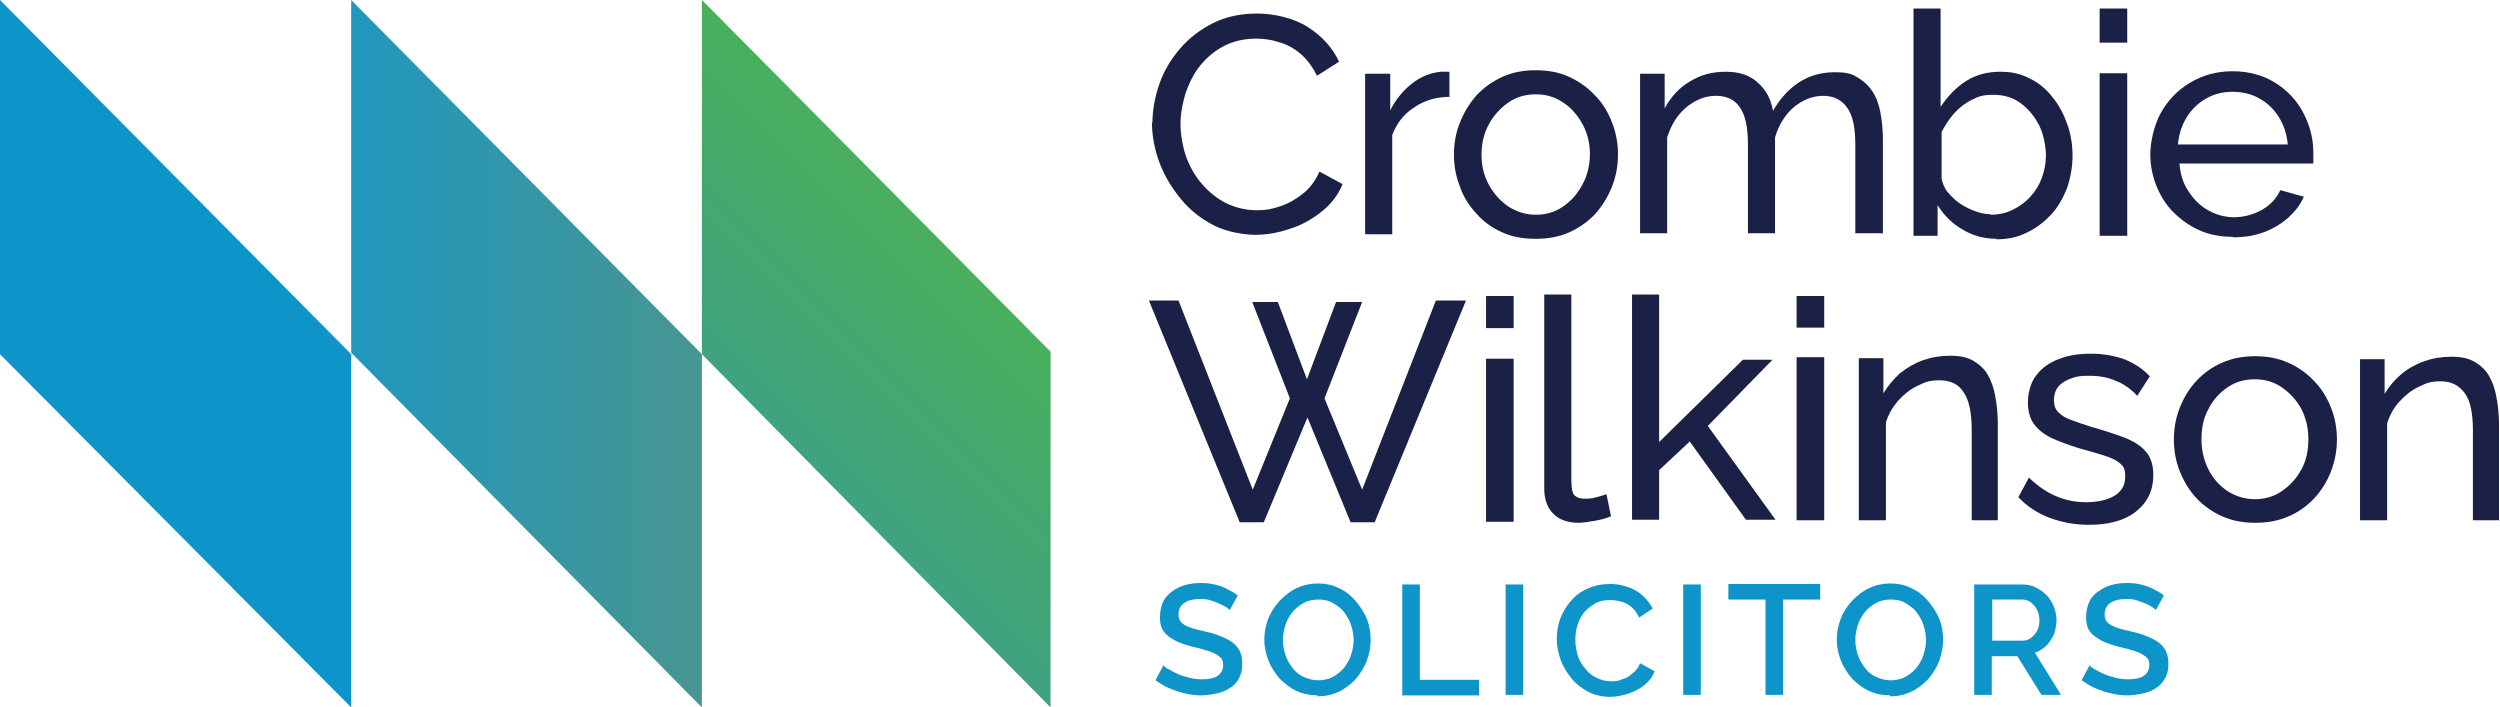
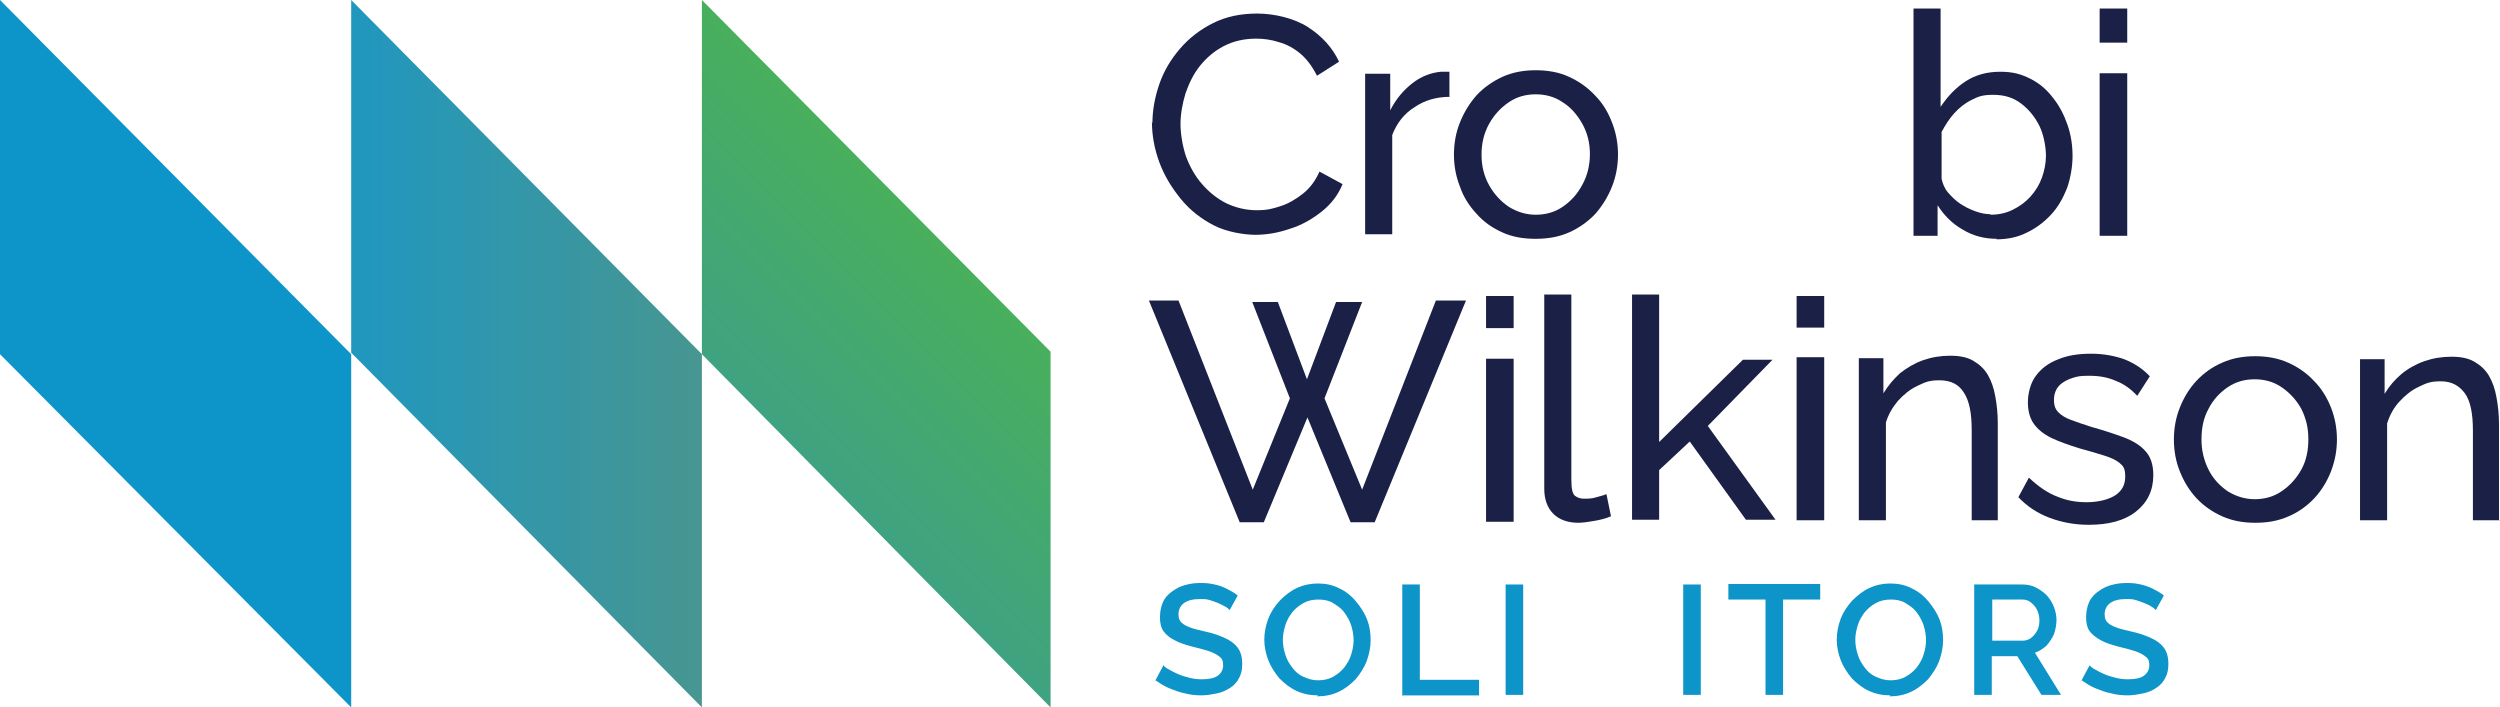
<svg xmlns="http://www.w3.org/2000/svg" id="Layer_1" version="1.1" viewBox="0 0 498.3 141">
  <defs>
    <style>
      .st0 {
        fill: #0d94c8;
      }

      .st1 {
        fill: url(#linear-gradient1);
      }

      .st2 {
        fill: #1b2146;
      }

      .st3 {
        fill: url(#linear-gradient);
      }
    </style>
    <linearGradient id="linear-gradient" x1="156.8" y1="88.4" x2="192.6" y2="52.6" gradientUnits="userSpaceOnUse">
      <stop offset="0" stop-color="#3fa281" />
      <stop offset="1" stop-color="#48af5c" />
    </linearGradient>
    <linearGradient id="linear-gradient1" x1="70" y1="70.5" x2="139.9" y2="70.5" gradientUnits="userSpaceOnUse">
      <stop offset="0" stop-color="#2097bf" />
      <stop offset="1" stop-color="#479690" />
    </linearGradient>
  </defs>
  <polygon class="st3" points="209.4 141 139.9 70.6 139.9 0 209.4 70.1 209.4 141" />
  <polygon class="st1" points="70 0 139.9 70.6 139.9 141 70 70.3 70 0" />
  <polygon class="st0" points="70 70.6 70 141 0 70.6 0 0 70 70.6" />
  <g>
    <path class="st2" d="M229.7,24.6c0-2.7.5-5.3,1.4-7.9s2.3-4.9,4.1-7c1.8-2.1,4-3.8,6.6-5.1,2.6-1.3,5.5-1.9,8.8-1.9s7.3.9,10.1,2.7,4.9,4.1,6.2,6.9l-4.4,2.8c-.9-1.8-2-3.3-3.3-4.4s-2.8-1.9-4.3-2.3c-1.5-.5-3.1-.7-4.5-.7-2.4,0-4.6.5-6.5,1.5-1.9,1-3.4,2.3-4.7,3.9-1.3,1.6-2.2,3.5-2.9,5.5-.6,2-1,4.1-1,6.1s.4,4.4,1.1,6.5c.8,2.1,1.8,3.9,3.2,5.5,1.4,1.6,3,2.9,4.8,3.8,1.9.9,3.9,1.4,6.1,1.4s3.1-.3,4.7-.8c1.6-.5,3.1-1.4,4.5-2.5,1.4-1.1,2.5-2.6,3.3-4.4l4.6,2.5c-.9,2.2-2.3,4-4.2,5.5-1.9,1.5-4,2.7-6.3,3.4-2.3.8-4.6,1.2-6.9,1.2s-5.8-.6-8.3-1.9c-2.5-1.3-4.7-3-6.5-5.2-1.8-2.2-3.3-4.6-4.3-7.3-1-2.7-1.5-5.4-1.5-8.2Z" />
    <path class="st2" d="M289,19.3c-2.7,0-5.1.7-7.1,2.1-2.1,1.3-3.5,3.2-4.4,5.5v19.8h-5.4V14.7h5v7.3c1.1-2.2,2.6-4,4.4-5.4,1.8-1.4,3.7-2.1,5.7-2.3h1c.3,0,.5,0,.7,0v4.9Z" />
    <path class="st2" d="M306,47.6c-2.4,0-4.7-.4-6.6-1.3-2-.9-3.7-2.1-5.1-3.7-1.4-1.5-2.6-3.3-3.3-5.4-.8-2-1.2-4.1-1.2-6.4s.4-4.4,1.2-6.4c.8-2,1.9-3.8,3.3-5.4,1.4-1.5,3.2-2.8,5.2-3.7,2-.9,4.2-1.3,6.6-1.3s4.7.4,6.6,1.3c2,.9,3.7,2.1,5.2,3.7,1.5,1.5,2.6,3.3,3.4,5.4.8,2,1.2,4.2,1.2,6.4s-.4,4.4-1.2,6.4-1.9,3.8-3.3,5.4c-1.4,1.5-3.2,2.8-5.2,3.7-2,.9-4.2,1.3-6.7,1.3ZM295.3,30.9c0,2.2.5,4.2,1.5,6,1,1.8,2.3,3.2,3.9,4.3,1.6,1,3.4,1.6,5.4,1.6s3.8-.5,5.4-1.6c1.6-1.1,2.9-2.5,3.9-4.4,1-1.8,1.5-3.9,1.5-6.1s-.5-4.2-1.5-6c-1-1.8-2.3-3.3-3.9-4.3-1.6-1.1-3.4-1.6-5.4-1.6s-3.8.5-5.4,1.6c-1.6,1.1-2.9,2.5-3.9,4.3-1,1.8-1.5,3.8-1.5,6.1Z" />
-     <path class="st2" d="M375.2,46.5h-5.4v-17.7c0-3.3-.5-5.8-1.6-7.3-1.1-1.6-2.7-2.4-4.8-2.4s-4.1.8-5.9,2.3c-1.8,1.6-3,3.6-3.7,6v19.1h-5.4v-17.7c0-3.4-.5-5.8-1.6-7.4-1.1-1.6-2.7-2.3-4.8-2.3s-4.1.8-5.9,2.3c-1.8,1.5-3,3.5-3.8,6v19.1h-5.4V14.7h4.9v6.9c1.3-2.4,3-4.2,5.1-5.4,2.1-1.3,4.4-1.9,7.1-1.9s4.8.7,6.4,2.2c1.6,1.4,2.6,3.3,3,5.6,1.4-2.5,3.2-4.4,5.2-5.7,2-1.3,4.4-2,7-2s3.4.3,4.6,1c1.2.7,2.2,1.6,3,2.8s1.3,2.6,1.6,4.2.5,3.4.5,5.3v19Z" />
    <path class="st2" d="M398,47.6c-2.5,0-4.8-.6-6.9-1.9-2.1-1.2-3.7-2.9-4.9-4.8v6.1h-4.8V1.7h5.4v19.6c1.4-2.1,3-3.8,5-5.1s4.3-1.9,6.9-1.9,4.2.5,6,1.4c1.8.9,3.3,2.2,4.5,3.8,1.3,1.6,2.2,3.4,2.9,5.4.7,2,1,4.1,1,6.2s-.4,4.4-1.1,6.4c-.8,2-1.8,3.8-3.2,5.3-1.4,1.5-3,2.7-4.9,3.6-1.8.9-3.8,1.3-6,1.3ZM396.7,42.8c1.6,0,3.1-.3,4.5-1,1.4-.7,2.5-1.5,3.5-2.6,1-1.1,1.8-2.4,2.3-3.8.5-1.4.8-2.9.8-4.4s-.4-4.1-1.3-5.9c-.9-1.8-2.1-3.3-3.7-4.5s-3.4-1.7-5.5-1.7-2.9.3-4.3,1-2.5,1.6-3.5,2.7c-1,1.1-1.8,2.4-2.5,3.7v9.3c.2,1,.6,2,1.3,2.8s1.5,1.6,2.4,2.2c.9.6,1.9,1.1,3,1.5,1.1.4,2.1.6,3.1.6Z" />
    <path class="st2" d="M418.5,8.5V1.7h5.5v6.8h-5.5ZM418.5,46.9V14.6h5.5v32.4h-5.5Z" />
-     <path class="st2" d="M445,47.2c-2.4,0-4.6-.4-6.6-1.3-2-.9-3.7-2.1-5.2-3.6-1.5-1.5-2.6-3.3-3.4-5.3-.8-2-1.2-4.1-1.2-6.3s.7-5.7,2.1-8.2c1.4-2.5,3.3-4.5,5.8-6,2.5-1.5,5.3-2.3,8.5-2.3s6.1.8,8.5,2.3c2.4,1.5,4.3,3.5,5.6,6,1.3,2.5,2,5.1,2,8s0,.8,0,1.2c0,.4,0,.7,0,.9h-26.7c.2,2.1.7,3.9,1.8,5.5,1,1.6,2.3,2.9,3.9,3.8s3.3,1.4,5.2,1.4,3.8-.5,5.6-1.5c1.7-1,2.9-2.3,3.6-3.9l4.7,1.3c-.7,1.6-1.7,2.9-3.1,4.2-1.4,1.2-3,2.2-4.9,2.9-1.9.7-3.9,1-6.1,1ZM434.1,28.8h21.9c-.2-2.1-.8-3.9-1.8-5.5s-2.3-2.8-3.9-3.7-3.4-1.3-5.3-1.3-3.6.4-5.2,1.3c-1.6.9-2.9,2.1-3.9,3.7-1,1.6-1.6,3.4-1.8,5.5Z" />
  </g>
  <path class="st2" d="M249.5,60.2h5.2l5.8,15.4,5.8-15.4h5.2l-7.5,19.2,7.5,18.2,14.7-37.7h6l-18.2,44.2h-4.8l-8.6-20.9-8.7,20.9h-4.8l-18.1-44.2h5.9l14.8,37.7,7.4-18.2-7.5-19.2Z" />
  <path class="st2" d="M296.2,65.4v-6.4h5.5v6.4h-5.5ZM296.2,104v-32.5h5.5v32.5h-5.5Z" />
  <path class="st2" d="M307.7,58.7h5.5v36.8c0,1.8.2,2.9.7,3.3.5.4,1.1.6,1.8.6s1.7,0,2.5-.3c.8-.2,1.5-.4,2-.6l.9,4.4c-.9.4-2,.7-3.2.9-1.2.2-2.3.4-3.3.4-2.1,0-3.8-.6-5-1.8-1.2-1.2-1.8-2.9-1.8-5v-38.8Z" />
  <path class="st2" d="M348,103.6l-11.2-15.6-6.1,5.7v9.9h-5.4v-44.9h5.4v29.4l16.7-16.4h5.9l-12.9,13.2,13.5,18.7h-5.9Z" />
  <path class="st2" d="M358.1,65.3v-6.3h5.5v6.3h-5.5ZM358.1,103.7v-32.5h5.5v32.5h-5.5Z" />
  <path class="st2" d="M398.4,103.7h-5.4v-18c0-3.4-.5-5.9-1.6-7.5-1-1.6-2.6-2.4-4.8-2.4s-2.9.4-4.4,1.1c-1.5.7-2.7,1.7-3.9,3-1.1,1.3-1.9,2.7-2.4,4.3v19.5h-5.4v-32.3h4.9v7c.9-1.5,2-2.8,3.3-4,1.4-1.1,2.9-2,4.6-2.6,1.7-.6,3.5-.9,5.4-.9s3.4.3,4.6,1c1.2.7,2.2,1.6,2.9,2.8.7,1.2,1.2,2.6,1.5,4.3.3,1.6.5,3.4.5,5.4v19.3Z" />
  <path class="st2" d="M416.2,104.6c-2.7,0-5.3-.5-7.7-1.4-2.4-.9-4.5-2.3-6.2-4.1l2.1-3.9c1.9,1.8,3.8,3.1,5.7,3.8,1.9.8,3.8,1.1,5.8,1.1s4.1-.4,5.6-1.3c1.4-.9,2.1-2.1,2.1-3.8s-.4-2.1-1.1-2.7c-.7-.6-1.8-1.1-3.1-1.5-1.3-.4-2.9-.9-4.8-1.4-2.3-.7-4.2-1.4-5.7-2.1-1.6-.8-2.7-1.7-3.5-2.8-.8-1.1-1.2-2.6-1.2-4.3s.5-3.9,1.6-5.3c1.1-1.5,2.6-2.6,4.5-3.3,1.9-.8,4.1-1.1,6.5-1.1s4.6.4,6.6,1.1c2,.8,3.7,1.9,5.1,3.4l-2.5,3.9c-1.3-1.4-2.7-2.4-4.3-3-1.6-.7-3.3-1-5.2-1s-2.3.1-3.3.4-2,.8-2.7,1.5c-.7.7-1.1,1.7-1.1,2.9s.3,1.9.9,2.5,1.4,1.1,2.5,1.5c1.1.4,2.5.9,4.1,1.4,2.5.7,4.6,1.4,6.5,2.1,1.8.7,3.3,1.6,4.3,2.8,1,1.1,1.5,2.7,1.5,4.7,0,3.1-1.2,5.5-3.5,7.3s-5.5,2.6-9.3,2.6Z" />
  <path class="st2" d="M449.5,104.2c-2.4,0-4.6-.4-6.6-1.3-2-.9-3.7-2.1-5.1-3.6-1.4-1.5-2.5-3.3-3.3-5.3-.8-2-1.2-4.1-1.2-6.4s.4-4.4,1.2-6.4c.8-2,1.9-3.8,3.3-5.3,1.4-1.5,3.2-2.8,5.1-3.6,2-.9,4.2-1.3,6.6-1.3s4.6.4,6.6,1.3c2,.9,3.7,2.1,5.1,3.6,1.5,1.5,2.6,3.3,3.4,5.3.8,2,1.2,4.2,1.2,6.4s-.4,4.3-1.2,6.4c-.8,2-1.9,3.8-3.3,5.3-1.4,1.5-3.2,2.8-5.1,3.6-2,.9-4.2,1.3-6.6,1.3ZM438.8,87.6c0,2.2.5,4.2,1.4,6s2.2,3.2,3.8,4.3c1.6,1,3.4,1.6,5.4,1.6s3.8-.5,5.4-1.6c1.6-1.1,2.9-2.5,3.9-4.3s1.4-3.8,1.4-6.1-.5-4.2-1.4-6c-1-1.8-2.3-3.2-3.9-4.3-1.6-1.1-3.4-1.6-5.4-1.6s-3.8.5-5.4,1.6c-1.6,1.1-2.9,2.5-3.8,4.3-1,1.8-1.4,3.8-1.4,6.1Z" />
  <path class="st2" d="M498.3,103.7h-5.4v-17.9c0-3.4-.5-5.9-1.6-7.4s-2.6-2.4-4.8-2.4-2.9.4-4.4,1.1c-1.5.7-2.7,1.7-3.9,3-1.1,1.2-1.9,2.7-2.4,4.3v19.3h-5.4v-32.1h4.9v6.9c.9-1.5,2-2.8,3.3-3.9,1.3-1.1,2.9-2,4.6-2.6,1.7-.6,3.5-.9,5.4-.9s3.4.3,4.6,1c1.2.7,2.2,1.6,2.9,2.8.7,1.2,1.2,2.6,1.5,4.3.3,1.6.5,3.4.5,5.3v19.1Z" />
  <g>
    <path class="st0" d="M245.1,121.6c-.2-.2-.5-.5-.9-.7s-.9-.5-1.4-.7c-.5-.2-1.1-.4-1.7-.6-.6-.2-1.3-.2-1.9-.2-1.5,0-2.5.3-3.2.8s-1.1,1.3-1.1,2.2.2,1.3.6,1.7,1,.7,1.8,1c.8.3,1.8.5,3,.8,1.5.3,2.8.8,3.9,1.3,1.1.5,1.9,1.1,2.5,1.9.6.8.9,1.9.9,3.2s-.2,2-.6,2.8c-.4.8-1,1.5-1.8,2s-1.6.9-2.6,1.1c-1,.2-2,.4-3.1.4s-2.2-.1-3.3-.4c-1.1-.2-2.1-.6-3.1-1-1-.4-1.9-1-2.8-1.6l1.6-3c.2.3.6.6,1.2.9.5.3,1.1.6,1.8.9.7.3,1.4.5,2.2.7.8.2,1.6.3,2.4.3,1.4,0,2.5-.2,3.2-.7s1.1-1.2,1.1-2.1-.2-1.3-.7-1.7c-.5-.4-1.2-.8-2.1-1.1-.9-.3-2-.6-3.3-.9-1.5-.4-2.7-.8-3.6-1.3-1-.5-1.7-1.1-2.2-1.8s-.7-1.7-.7-2.8.3-2.7,1-3.7c.7-1,1.7-1.7,2.9-2.3,1.2-.5,2.6-.8,4.1-.8s1.9.1,2.9.3,1.7.5,2.5.9c.8.4,1.5.8,2.1,1.3l-1.6,2.9Z" />
    <path class="st0" d="M262.7,138.6c-1.6,0-3-.3-4.3-.9-1.3-.6-2.4-1.5-3.4-2.5-.9-1.1-1.7-2.3-2.2-3.6-.5-1.3-.8-2.7-.8-4.1s.3-2.9.8-4.2,1.3-2.5,2.3-3.6c1-1,2.1-1.9,3.4-2.5s2.7-.9,4.2-.9,3,.3,4.3,1c1.3.6,2.4,1.5,3.3,2.6s1.7,2.3,2.2,3.6c.5,1.3.7,2.7.7,4.1s-.3,2.8-.8,4.2c-.5,1.3-1.3,2.5-2.2,3.6-1,1-2.1,1.9-3.4,2.5s-2.7.9-4.3.9ZM255.7,127.5c0,1.1.2,2.1.5,3,.3,1,.8,1.8,1.4,2.6.6.8,1.3,1.4,2.2,1.8.9.4,1.8.7,2.9.7s2.1-.2,3-.7,1.6-1.1,2.2-1.8c.6-.8,1.1-1.6,1.4-2.6.3-.9.5-1.9.5-2.9s-.2-2.1-.5-3-.8-1.8-1.4-2.6-1.4-1.3-2.2-1.8-1.8-.7-2.9-.7-2.1.2-3,.7c-.9.5-1.6,1.1-2.2,1.8-.6.8-1.1,1.6-1.4,2.6-.3,1-.5,1.9-.5,2.9Z" />
    <path class="st0" d="M279.5,138.5v-22h3.5v19h11.8v3.1h-15.4Z" />
    <path class="st0" d="M300.1,138.5v-22h3.5v22h-3.5Z" />
-     <path class="st0" d="M310.3,127.3c0-1.3.2-2.7.7-4s1.2-2.5,2.1-3.5c.9-1.1,2-1.9,3.4-2.5,1.3-.6,2.8-.9,4.5-.9s3.7.5,5.2,1.4c1.4.9,2.5,2.1,3.2,3.5l-2.7,1.8c-.4-.9-.9-1.6-1.5-2.1-.6-.5-1.3-.9-2.1-1.1-.7-.2-1.5-.3-2.2-.3-1.1,0-2.2.2-3,.7s-1.6,1.1-2.2,1.8c-.6.8-1,1.6-1.3,2.6-.3,1-.4,1.9-.4,2.9s.2,2.1.5,3.1.8,1.8,1.5,2.6c.6.8,1.4,1.4,2.2,1.8.9.4,1.8.7,2.9.7s1.5-.1,2.2-.4c.8-.2,1.5-.6,2.1-1.2.7-.5,1.2-1.2,1.5-2l2.9,1.6c-.4,1.1-1.1,2-2.1,2.8s-2.1,1.3-3.3,1.7c-1.2.4-2.4.6-3.6.6s-2.9-.3-4.2-1c-1.3-.7-2.4-1.5-3.3-2.6s-1.7-2.3-2.2-3.7c-.5-1.4-.8-2.7-.8-4.1Z" />
    <path class="st0" d="M335.5,138.5v-22h3.5v22h-3.5Z" />
    <path class="st0" d="M362.8,119.5h-7.4v19h-3.5v-19h-7.4v-3.1h18.3v3.1Z" />
    <path class="st0" d="M376.8,138.6c-1.6,0-3-.3-4.3-.9-1.3-.6-2.4-1.5-3.4-2.5-.9-1.1-1.7-2.3-2.2-3.6-.5-1.3-.8-2.7-.8-4.1s.3-2.9.8-4.2,1.3-2.5,2.3-3.6c1-1,2.1-1.9,3.4-2.5s2.7-.9,4.2-.9,3,.3,4.3,1c1.3.6,2.4,1.5,3.3,2.6s1.7,2.3,2.2,3.6c.5,1.3.7,2.7.7,4.1s-.3,2.8-.8,4.2c-.5,1.3-1.3,2.5-2.2,3.6-1,1-2.1,1.9-3.4,2.5s-2.7.9-4.3.9ZM369.8,127.5c0,1.1.2,2.1.5,3,.3,1,.8,1.8,1.4,2.6.6.8,1.3,1.4,2.2,1.8.9.4,1.8.7,2.9.7s2.1-.2,3-.7,1.6-1.1,2.2-1.8c.6-.8,1.1-1.6,1.4-2.6.3-.9.5-1.9.5-2.9s-.2-2.1-.5-3-.8-1.8-1.4-2.6-1.4-1.3-2.2-1.8-1.8-.7-2.9-.7-2.1.2-3,.7c-.9.5-1.6,1.1-2.2,1.8-.6.8-1.1,1.6-1.4,2.6-.3,1-.5,1.9-.5,2.9Z" />
    <path class="st0" d="M393.5,138.5v-22h9.6c1,0,1.9.2,2.7.6.8.4,1.6,1,2.2,1.6.6.7,1.1,1.5,1.4,2.3s.5,1.7.5,2.6-.2,1.9-.5,2.8c-.4.9-.9,1.6-1.5,2.3-.7.6-1.4,1.1-2.3,1.4l5.2,8.4h-3.9l-4.8-7.7h-5.1v7.7h-3.5ZM397.1,127.7h6.1c.6,0,1.2-.2,1.7-.6.5-.4.9-.9,1.2-1.5.3-.6.4-1.3.4-2s-.2-1.5-.5-2.1-.8-1.1-1.3-1.5c-.5-.4-1.1-.5-1.7-.5h-5.9v8.2Z" />
    <path class="st0" d="M429.7,121.6c-.2-.2-.5-.5-.9-.7-.4-.3-.9-.5-1.4-.7-.5-.2-1.1-.4-1.7-.6-.6-.2-1.3-.2-1.9-.2-1.5,0-2.5.3-3.2.8-.7.5-1.1,1.3-1.1,2.2s.2,1.3.6,1.7,1,.7,1.8,1c.8.3,1.8.5,3,.8,1.5.3,2.8.8,3.9,1.3,1.1.5,1.9,1.1,2.5,1.9.6.8.9,1.9.9,3.2s-.2,2-.6,2.8c-.4.8-1,1.5-1.8,2-.7.5-1.6.9-2.6,1.1-1,.2-2,.4-3.1.4s-2.2-.1-3.3-.4c-1.1-.2-2.1-.6-3.1-1-1-.4-1.9-1-2.8-1.6l1.6-3c.2.3.6.6,1.2.9.5.3,1.1.6,1.8.9.7.3,1.4.5,2.2.7s1.6.3,2.4.3c1.4,0,2.5-.2,3.2-.7.7-.5,1.1-1.2,1.1-2.1s-.2-1.3-.7-1.7c-.5-.4-1.2-.8-2.1-1.1-.9-.3-2-.6-3.3-.9-1.5-.4-2.7-.8-3.6-1.3s-1.7-1.1-2.2-1.8-.7-1.7-.7-2.8.3-2.7,1-3.7c.7-1,1.7-1.7,2.9-2.3,1.2-.5,2.6-.8,4.1-.8s1.9.1,2.9.3c.9.2,1.7.5,2.5.9.8.4,1.5.8,2.1,1.3l-1.6,2.9Z" />
  </g>
</svg>